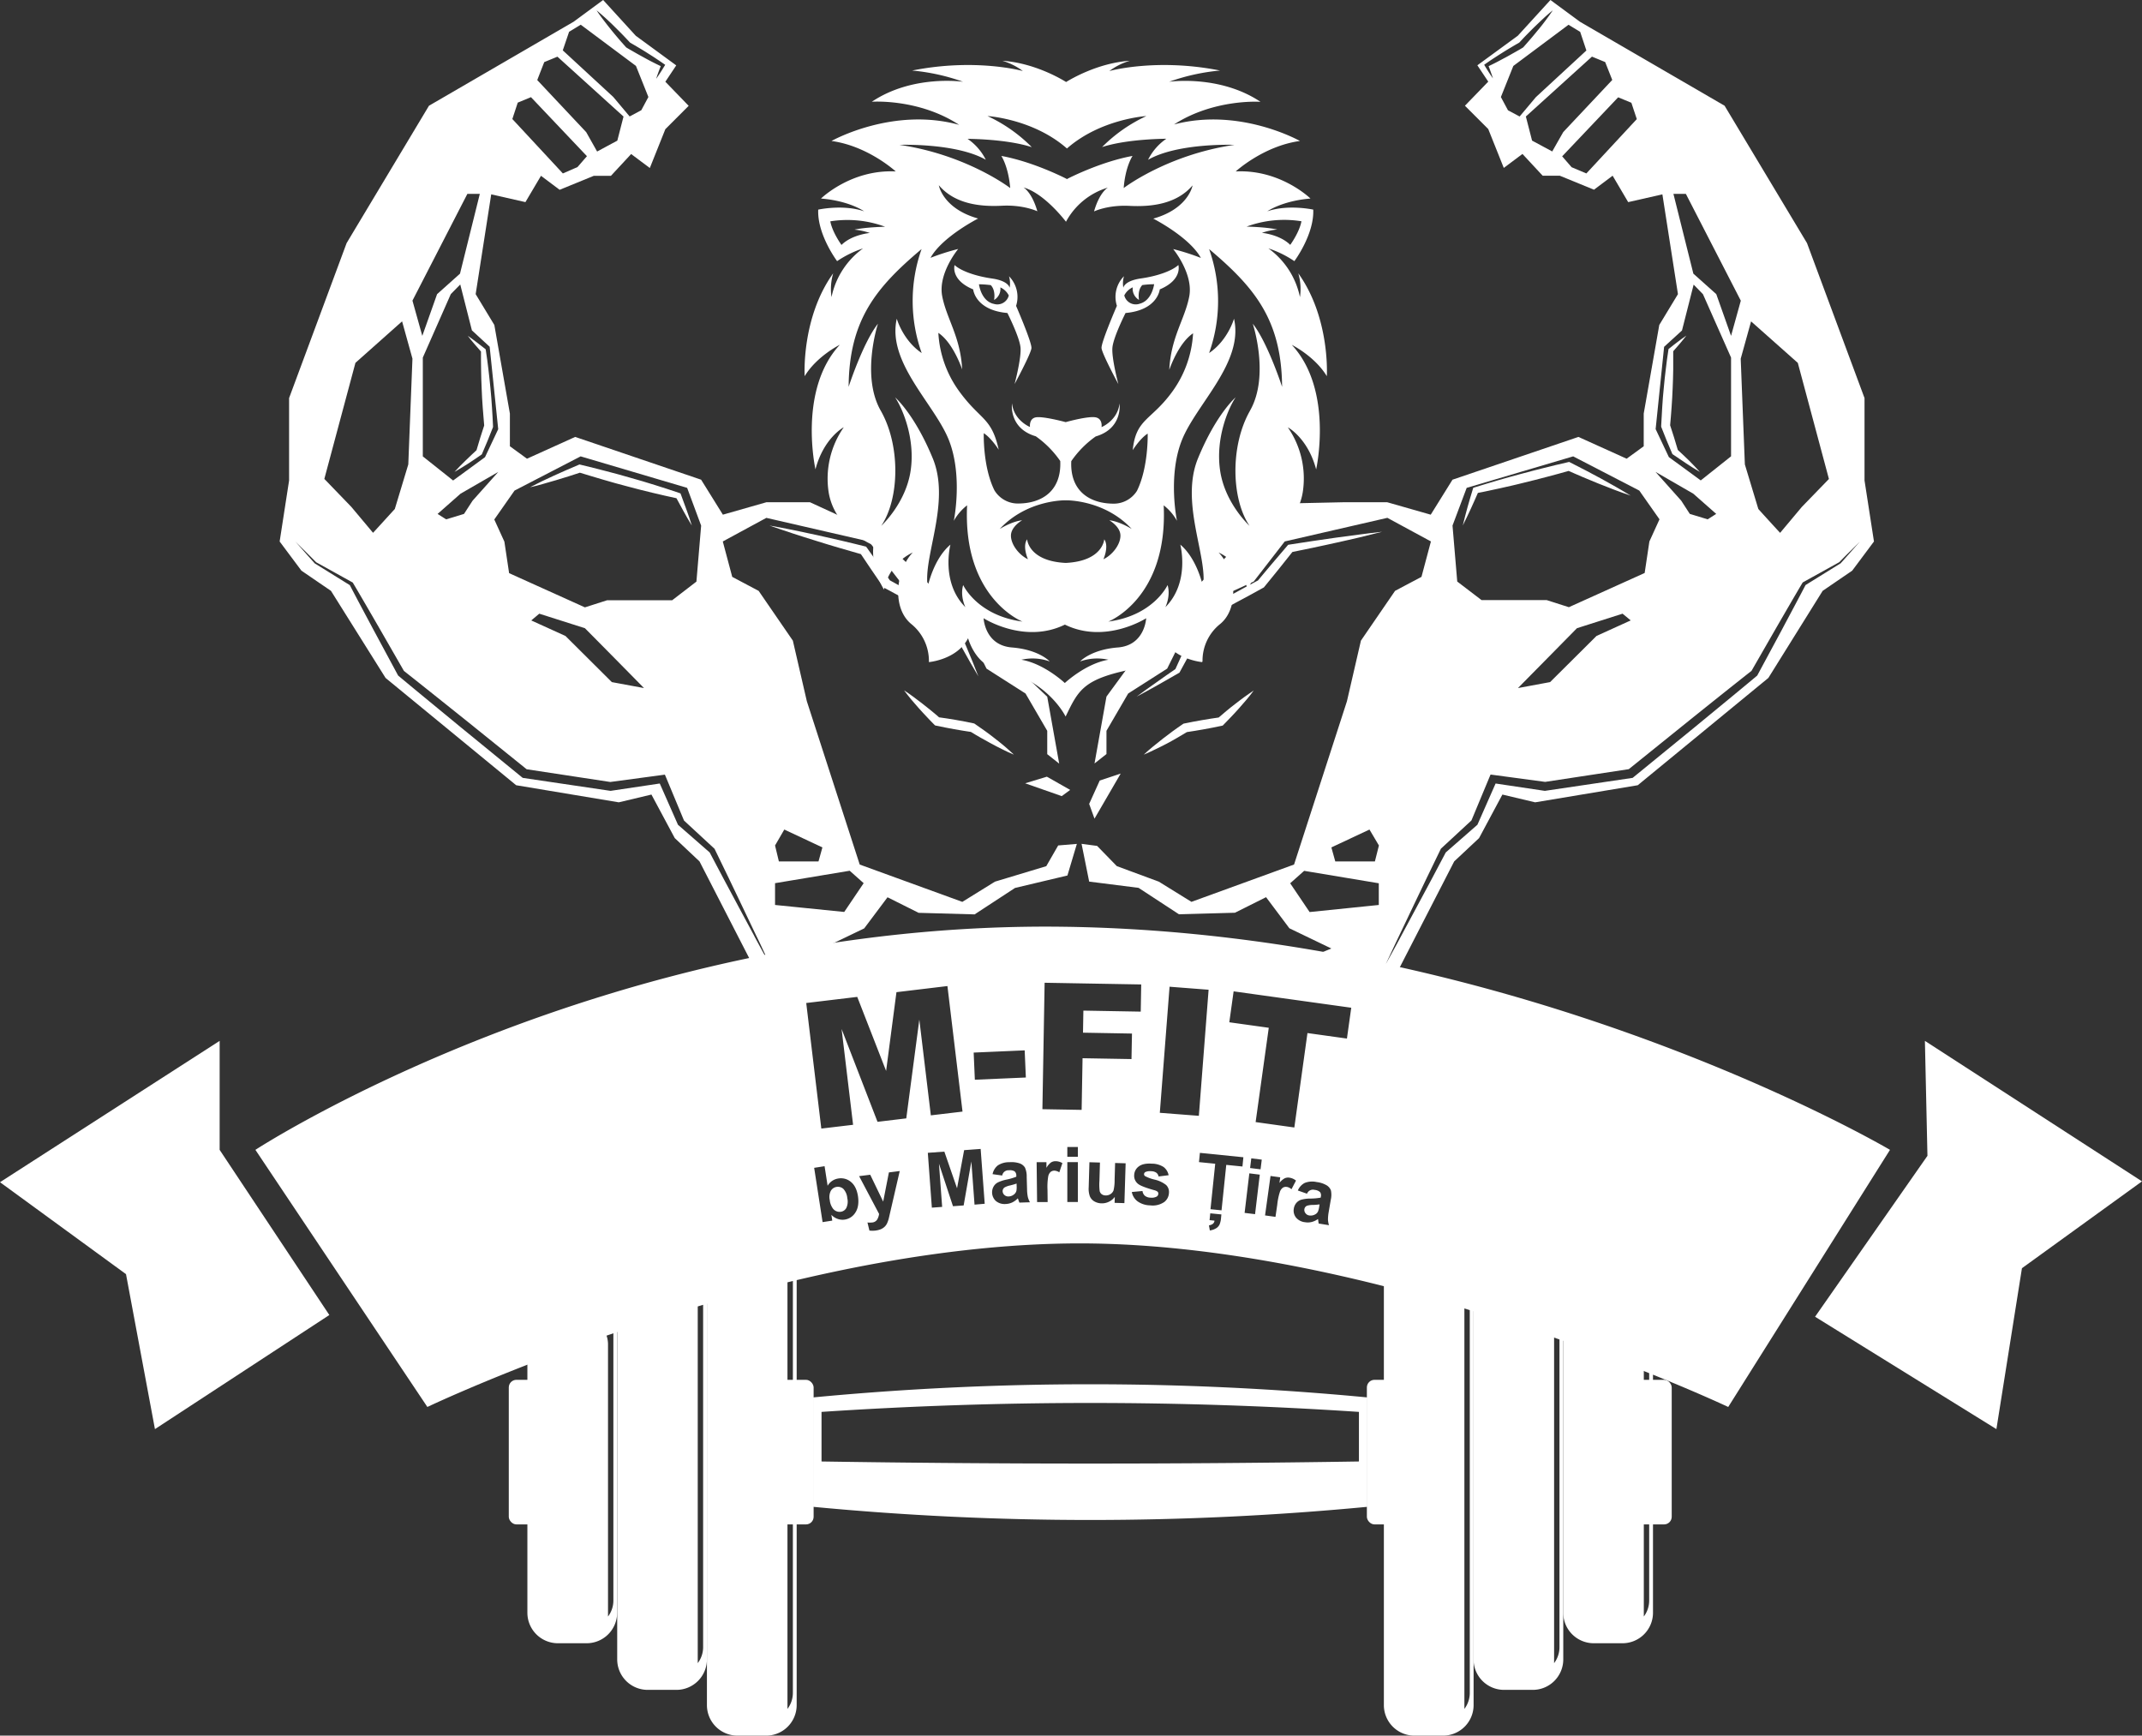
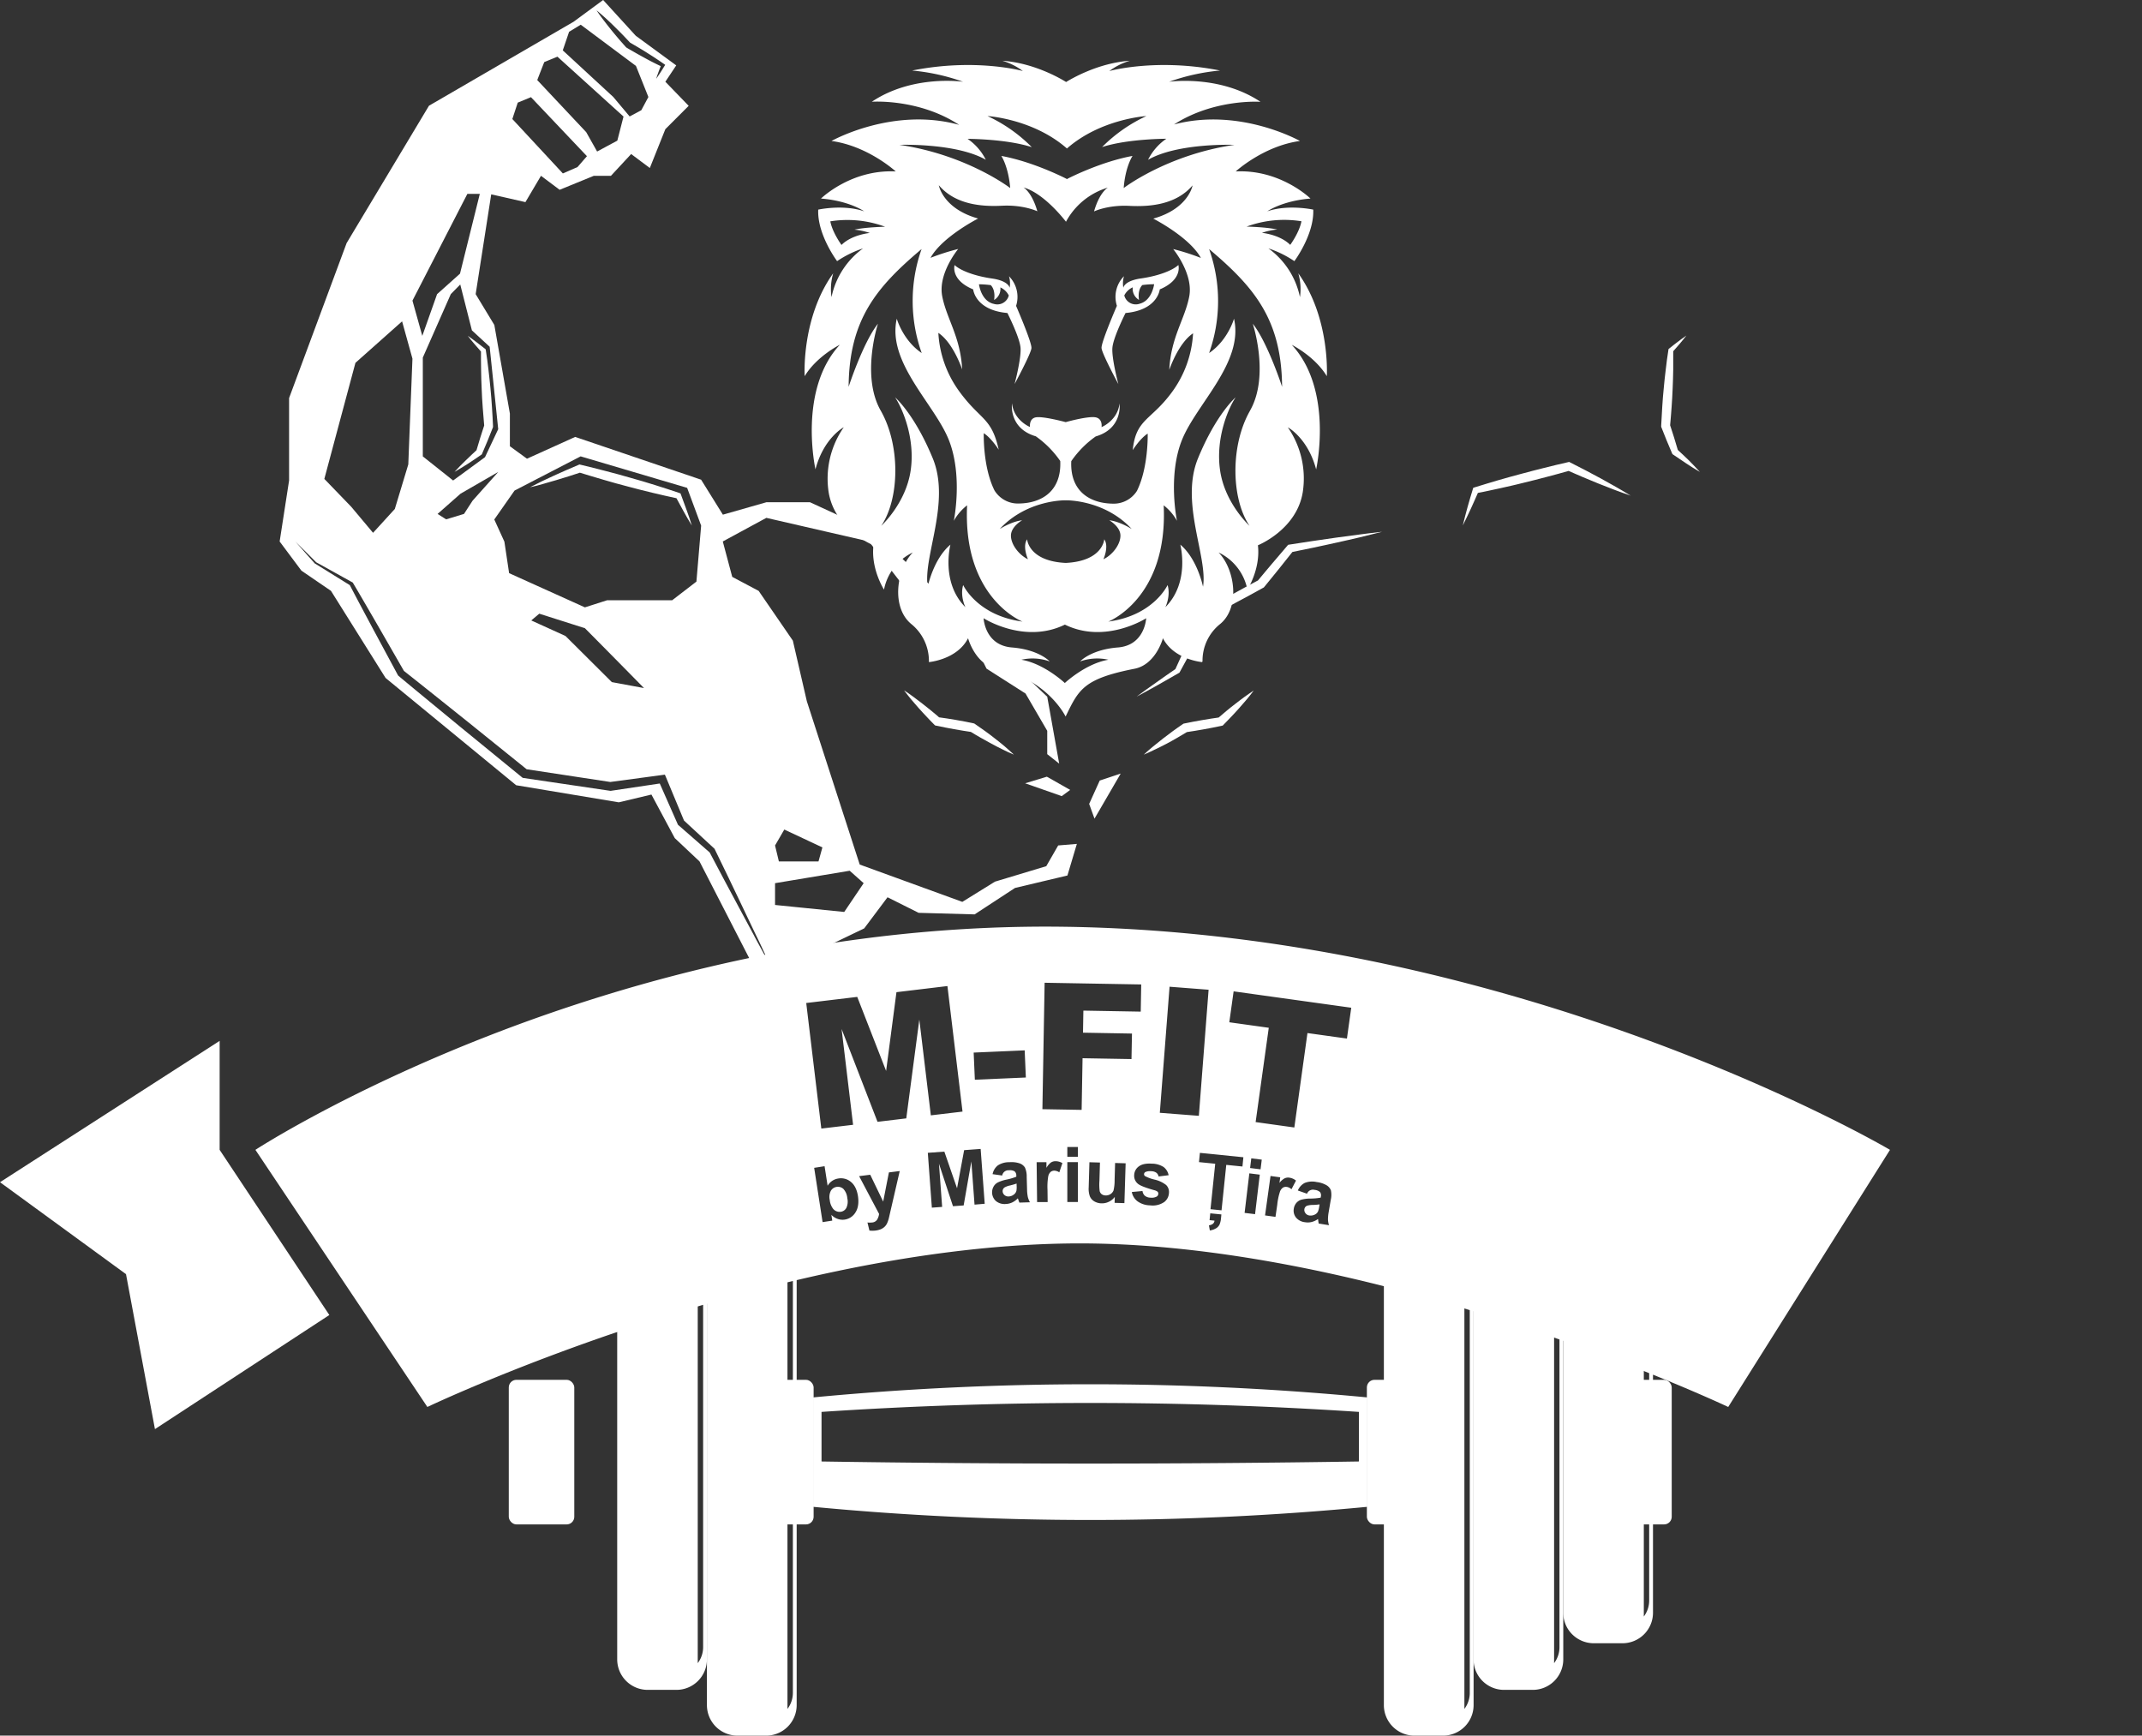
<svg xmlns="http://www.w3.org/2000/svg" id="logo" viewBox="0 0 907.43 735.22">
  <rect x="0" y="0" width="907.43" height="735.22" fill="#333333" stroke="none" />
  <defs>
    <style>.cls-1{fill:#fff;}</style>
  </defs>
  <path class="cls-1" d="M850.14,785.48v46.35a1239.15,1239.15,0,0,0,234.77,0V785.48A1240,1240,0,0,0,850.14,785.48Zm231.21,27.14q-113.82,1.77-227.66,0v-21a1714.12,1714.12,0,0,1,227.66,0Z" transform="translate(-505.66 -193.53)" />
  <rect class="cls-1" x="680.45" y="584.5" width="27.75" height="61.25" rx="3.23" />
  <rect class="cls-1" x="215.54" y="584.5" width="27.75" height="61.25" rx="3.23" />
  <rect class="cls-1" x="579.06" y="584.5" width="27.75" height="61.25" rx="3.23" />
  <rect class="cls-1" x="316.93" y="584.5" width="27.75" height="61.25" rx="3.23" />
  <path class="cls-1" d="M1117,688.56h-12.17a12.92,12.92,0,0,0-12.91,12.93V915.82a12.92,12.92,0,0,0,12.91,12.93H1117a12.93,12.93,0,0,0,12.93-12.93V701.49A12.93,12.93,0,0,0,1117,688.56Zm11.31,222.09a11.2,11.2,0,0,1-2.28,6.78V723.89a11.32,11.32,0,0,0-11.3-11.31h-12.17c-.34,0-.67,0-1,.06V695.51a11.39,11.39,0,0,1,3.27-.48H1117a11.31,11.31,0,0,1,11.31,11.3Z" transform="translate(-505.66 -193.53)" />
  <path class="cls-1" d="M1155,707.94h-12.17a12.92,12.92,0,0,0-12.92,12.92V896.45a12.92,12.92,0,0,0,12.92,12.92H1155a12.92,12.92,0,0,0,12.92-12.92V720.86A12.92,12.92,0,0,0,1155,707.94Zm11.31,183.34a11.18,11.18,0,0,1-2.28,6.77V743.26a11.32,11.32,0,0,0-11.31-11.3h-10.78V714.44c.3,0,.59,0,.89,0H1155a11.32,11.32,0,0,1,11.31,11.31Z" transform="translate(-505.66 -193.53)" />
  <path class="cls-1" d="M1193,727.69h-12.17a12.93,12.93,0,0,0-12.92,12.93V876.69a12.93,12.93,0,0,0,12.92,12.93H1193a12.93,12.93,0,0,0,12.93-12.93V740.62A12.93,12.93,0,0,0,1193,727.69Zm11.31,143.83a11.24,11.24,0,0,1-2.27,6.78V763a11.32,11.32,0,0,0-11.31-11.31H1180V734.2c.3,0,.59-.05.89-.05H1193a11.32,11.32,0,0,1,11.31,11.31Z" transform="translate(-505.66 -193.53)" />
  <path class="cls-1" d="M830.23,688.56H818.07a12.93,12.93,0,0,0-12.93,12.93V915.82a12.93,12.93,0,0,0,12.93,12.93h12.16a12.93,12.93,0,0,0,12.93-12.93V701.49A12.93,12.93,0,0,0,830.23,688.56Zm11.32,222.09a11.21,11.21,0,0,1-2.29,6.78V723.89A11.32,11.32,0,0,0,828,712.58H815.79c-.34,0-.67,0-1,.06V695.51a11.48,11.48,0,0,1,3.29-.48h12.16a11.32,11.32,0,0,1,11.32,11.3Z" transform="translate(-505.66 -193.53)" />
  <path class="cls-1" d="M792.22,707.94H780.05a12.92,12.92,0,0,0-12.92,12.92V896.45a12.92,12.92,0,0,0,12.92,12.92h12.17a12.92,12.92,0,0,0,12.92-12.92V720.86A12.92,12.92,0,0,0,792.22,707.94Zm11.31,183.34a11.24,11.24,0,0,1-2.28,6.77V743.26A11.32,11.32,0,0,0,789.94,732H779.16V714.44c.29,0,.59,0,.89,0h12.17a11.32,11.32,0,0,1,11.31,11.31Z" transform="translate(-505.66 -193.53)" />
-   <path class="cls-1" d="M754.21,727.69H742a12.93,12.93,0,0,0-12.92,12.93V876.69A12.93,12.93,0,0,0,742,889.62h12.18a12.92,12.92,0,0,0,12.92-12.93V740.62A12.92,12.92,0,0,0,754.21,727.69Zm11.3,143.83a11.24,11.24,0,0,1-2.27,6.78V763a11.33,11.33,0,0,0-11.32-11.31H741.15V734.2c.29,0,.58-.05.88-.05h12.18a11.32,11.32,0,0,1,11.3,11.31Z" transform="translate(-505.66 -193.53)" />
  <polygon class="cls-1" points="93.05 440.92 93.05 487.09 139.52 557.05 65.64 605.38 53.38 539.74 0 500.79 93.05 440.92" />
  <polygon class="cls-1" points="474.77 327.69 465.88 330.65 461.41 340.54 463.67 346.79 474.77 327.69" />
  <polygon class="cls-1" points="453.37 334.61 443.49 329.01 434.29 331.81 449.8 337.24 453.37 334.61" />
  <path class="cls-1" d="M1091.2,418.79q-4.82,1.24-9.63,2.39c-3.22.73-6.44,1.51-9.66,2.2s-6.45,1.44-9.69,2.1-6.46,1.36-9.69,2l1-.59-6.07,7.62c-2,2.55-4.1,5-6.15,7.57l-.23.28-.34.19-5.8,3.19-5.83,3.13c-3.89,2.07-7.76,4.2-11.69,6.21l.77-.79c-2.1,4-4.14,8-6.28,12s-4.25,7.94-6.43,11.88l-.17.31-.24.13c-3,1.74-5.94,3.41-8.92,5.1s-6,3.32-9,4.93c2.75-2.05,5.53-4.05,8.32-6s5.59-4,8.42-5.88l-.4.44c1.84-4.11,3.73-8.19,5.64-12.27s3.87-8.13,5.8-12.2l.23-.48.54-.31c3.83-2.19,7.72-4.27,11.58-6.41l5.8-3.18,5.84-3.12-.57.47c2.09-2.49,4.14-5,6.26-7.47l6.33-7.42.42-.49.59-.1c3.25-.53,6.52-1,9.78-1.5s6.54-.95,9.81-1.42,6.55-.87,9.82-1.31S1087.91,419.13,1091.2,418.79Z" transform="translate(-505.66 -193.53)" />
-   <path class="cls-1" d="M831.66,416.16c3.4.6,6.78,1.23,10.15,1.93s6.74,1.4,10.09,2.14,6.71,1.53,10.06,2.29,6.68,1.62,10,2.42l.61.15.42.57c3.37,4.65,6.61,9.39,9.92,14.08l-.68-.61,6.73,3.75c2.24,1.25,4.49,2.48,6.71,3.77l6.68,3.83c2.24,1.27,4.43,2.6,6.65,3.9l.44.26.18.39c.92,2.06,1.85,4.12,2.74,6.2l2.68,6.23c.86,2.09,1.76,4.17,2.6,6.27s1.69,4.21,2.5,6.32c-1.16-1.95-2.31-3.9-3.42-5.87s-2.22-3.94-3.33-5.92l-3.25-5.95c-1.08-2-2.13-4-3.18-6l.61.65c-2.28-1.18-4.59-2.31-6.85-3.51l-6.83-3.58c-2.28-1.18-4.52-2.42-6.78-3.64l-6.78-3.66-.41-.22-.26-.39c-3.22-4.75-6.51-9.45-9.66-14.25l1,.73c-3.3-1-6.62-1.86-9.91-2.86s-6.59-1.93-9.87-3-6.56-2-9.83-3.12S834.91,417.32,831.66,416.16Z" transform="translate(-505.66 -193.53)" />
  <path class="cls-1" d="M1196.48,403.48c-2.3-.78-4.59-1.59-6.85-2.45s-4.52-1.73-6.76-2.64-4.47-1.84-6.69-2.77-4.44-1.9-6.65-2.88l1.21.12c-1.63.45-3.26.94-4.89,1.37l-4.91,1.31c-3.27.89-6.56,1.69-9.85,2.5-1.64.4-3.28.83-4.93,1.19l-5,1.13c-1.64.39-3.31.73-5,1.08s-3.31.72-5,1l.89-.81c-1.07,2.44-2.12,4.87-3.24,7.29s-2.26,4.82-3.46,7.2c.63-2.6,1.29-5.17,2-7.73s1.48-5.1,2.25-7.65l.17-.56.72-.24c1.61-.52,3.24-1,4.86-1.49s3.24-1,4.87-1.45l4.89-1.39c1.62-.47,3.26-.89,4.9-1.33,3.27-.87,6.54-1.76,9.83-2.55l4.93-1.22c1.64-.41,3.3-.76,4.95-1.15l.67-.16.54.27c2.15,1.09,4.31,2.17,6.44,3.3s4.28,2.24,6.4,3.41,4.23,2.33,6.33,3.54S1194.41,402.2,1196.48,403.48Z" transform="translate(-505.66 -193.53)" />
  <path class="cls-1" d="M798.75,416.16c-1.22-2-2.39-4-3.51-6.05S793,406,791.92,404l.79.68c-1.77-.36-3.53-.76-5.29-1.16s-3.52-.79-5.27-1.23L776.9,401c-1.75-.44-3.49-.91-5.23-1.37s-3.49-.91-5.23-1.4l-5.2-1.49c-3.47-1-6.9-2.07-10.36-3.11l1-.05-5.37,1.74c-1.78.58-3.59,1.1-5.39,1.65s-3.61,1-5.42,1.56-3.64,1-5.49,1.4c1.68-.88,3.37-1.72,5.06-2.55s3.4-1.62,5.11-2.39,3.42-1.56,5.15-2.3l5.18-2.22.44-.19.58.14c3.5.88,7,1.67,10.5,2.63l5.23,1.38c1.74.46,3.47,1,5.2,1.47s3.47,1,5.2,1.49l5.18,1.58c1.72.51,3.44,1.08,5.15,1.64s3.44,1.11,5.14,1.71l.62.22.17.46q1.25,3.25,2.4,6.54C797.33,411.71,798.06,413.93,798.75,416.16Z" transform="translate(-505.66 -193.53)" />
  <path class="cls-1" d="M698.19,393.43q2.31-2.51,4.76-4.86c1.6-1.59,3.28-3.11,4.92-4.65l-.43.6c.56-1.87,1.11-3.74,1.68-5.6l1.79-5.55-.1.76c-.23-2.66-.43-5.32-.65-8s-.34-5.32-.45-8-.23-5.33-.24-8l-.05-4,0-4,.32.68c-1-1.13-2-2.29-3-3.45s-2-2.34-2.89-3.56c1.27.87,2.49,1.78,3.71,2.7s2.42,1.85,3.61,2.81l.25.2.07.48.58,4,.5,4c.35,2.65.57,5.31.86,8s.45,5.32.64,8,.32,5.33.45,8l0,.45-.12.32-2.16,5.42c-.75,1.8-1.52,3.59-2.28,5.38l-.18.44-.25.17c-1.86,1.27-3.7,2.57-5.61,3.79S700.16,392.29,698.19,393.43Z" transform="translate(-505.66 -193.53)" />
  <path class="cls-1" d="M1225.79,393.43c-2-1.14-3.89-2.34-5.78-3.59s-3.75-2.52-5.62-3.79l-.24-.17-.19-.44c-.75-1.79-1.53-3.58-2.27-5.38l-2.16-5.42-.13-.32,0-.45c.14-2.66.31-5.32.45-8s.4-5.32.65-8,.51-5.31.86-8l.49-4,.59-4,.07-.48.25-.2c1.19-1,2.4-1.88,3.6-2.81s2.45-1.83,3.72-2.7c-.94,1.22-1.92,2.39-2.9,3.56s-2,2.32-3,3.45l.32-.68,0,4,0,4c0,2.68-.16,5.34-.24,8s-.28,5.33-.45,8-.42,5.32-.65,8l-.11-.76,1.79,5.55c.58,1.86,1.12,3.73,1.68,5.6l-.43-.6c1.65,1.54,3.32,3.06,4.93,4.65S1224.24,391.76,1225.79,393.43Z" transform="translate(-505.66 -193.53)" />
-   <path class="cls-1" d="M996.4,458.56h0l-22,30.05-5.06,28.33,5.06-4V503.1l9.2-15.8,16.52-10.54,12.93-26,23.71-10.87,13.17-17,43.47-10,18.45,10-4,15-11.19,5.93L1082.2,464.9l-5.93,25.69-22.4,69.16-43.47,15.81L996.57,567l-17.79-6.58-8.34-8.56-6.59-.88q1.62,8,3.22,16L988,569.63l17.12,11.2,23.71-.66,13.18-6.59,9.88,13.18,17.78,8.56-21.53,8.87-19.83-1.11L988,592.68l-24.82-4.55A120.34,120.34,0,0,0,962,602.45c-.09,4.93-.37-4,0,0,8.5-3.36,17.48,6.77,26,3.41l40.31-2.78-8.7,17.93h0s-.25-20.24,50.06-9.78l6.3.28h0l21.37-5.65,24.37-47.43,10.54-9.88,9.88-18.44L1156,533.4l43.47-7.24,55.33-45.45,23-36.89,12.52-8.56,9.22-12.35-4-25.85V362.15l-24.37-65.65-34.91-58.18-61.26-35.57-12.52-9.22-13.83,15.15-17.12,12.51,4.61,6.92-9.88,10.21,9.88,9.88,6.58,16.46,7.91-5.92,8.56,9.22h7.25l14.49,5.93,7.9-5.93,6.59,11.19,14.49-3.29,6.59,42.27-7.91,13.06-6.59,37.54v13.84l-7.24,5.27-20.42-9.23-53.35,18.12-9.22,14.82-18.45-5.27H1075l-27.68.6m90.91-180c-1.25-1.75-2.39-3.56-3.5-5.38l-.32-.53.6-.43c1.17-.81,2.34-1.61,3.54-2.39s2.38-1.54,3.58-2.3,2.41-1.49,3.63-2.22,2.33-1.38,3.51-2.05c1.08-1.16,2.16-2.33,3.28-3.46s2.32-2.37,3.52-3.52,2.4-2.3,3.62-3.43,2.48-2.22,3.79-3.27c-.92,1.4-1.91,2.74-2.9,4.08s-2,2.65-3.07,3.93-2.1,2.57-3.19,3.83-2.17,2.5-3.27,3.74l-.12.13-.19.12c-1.21.74-2.44,1.44-3.68,2.13s-2.46,1.41-3.72,2.07-2.5,1.35-3.77,2c-1.08.56-2.18,1.09-3.28,1.62C1136.94,223.31,1137.61,225.08,1138.18,226.9Zm11.2,16-4.94-2.64q-1.49-2.79-3-5.6,2.63-6.58,5.27-13.17l23.38-17.45,4.94,3c.88,2.63,1.76,5.27,2.63,7.9l-21.4,19.76Zm13.83,14.82-8.56-4.61q-1.32-5.12-2.63-10.21l28-25.36,5.6,2.3,3,7.58-20.75,22.06Q1165.53,253.64,1163.21,257.75ZM1177.7,267l-6.25-2.64-4-4.61,23.72-25,5.6,2.31q1.14,3.45,2.3,6.92Zm89.58,80.25q6.59,24.58,13.18,49.18L1269,408.25l-9.22,11q-4.62-5-9.22-10.1-2.86-9.44-5.71-18.88-.89-22.39-1.76-44.79,2.2-7.9,4.39-15.81Zm-52.69-71.58h5.27l23.27,45.23L1239,335.8l-6.26-17.67-9.71-8.68Zm-3.95,64.77,7.57-6.91,4.94-19.44,3.95,4.07L1239,345v41.83l-12.84,10.21-13.51-9.88-5.6-11.86ZM1223,402.66l9.71,8.56-3.62,2.3-7.57-2.3-3.63-5.6L1207,393.43Zm-96-2.47,45.12-13.34,28,14.49,8.56,12.18-4.28,9.39-2,13.34-32.11,14.49-9.38-3h-27.6L1123,439.87l-2-23.71Zm69.49,56.15L1182,462.92l-19.66,19.55L1148.72,485q12.52-12.67,25-25.36l19.32-6.15ZM1089.77,576.88l-29.31,3-8.23-12.19,5.92-5.27,31.62,5.27Zm-1.65-18.45h-16.79l-1.65-5.93,16.14-7.57,4,6.75Zm197.23-126.2,0,0-.06,0-14.73,9.13c-3.31,6.35-6.7,12.65-10.06,19l-10.28,19.09-.13.24-.24.21c-8.62,7.21-17.33,14.32-26,21.47l-26.12,21.33-.41.34-.53.08-36.24,5.36-.28.05-.27,0-20.75-3.1-7.55,17.13-.15.33-.23.21-13.18,11.53-6.18,11.68-6.37,11.88-6.38,11.88c-2.11,4-4.3,7.89-6.46,11.83,1.91-4.06,3.79-8.15,5.74-12.2l5.8-12.17,5.82-12.16,5.88-12.13.09-.19.19-.18,12.75-11.8,7.59-18.23.51-1.21,1.33.18,21.8,2.93,35.43-5.39,25.83-20.81c8.72-7,17.4-13.94,26.16-20.84l10.64-18.51c3.63-6.25,7.23-12.51,10.92-18.73l.12-.2.18-.1,15.33-8.5c2.9-3,5.86-5.83,8.79-8.75C1290.87,426,1288.14,429.15,1285.35,432.23Z" transform="translate(-505.66 -193.53)" />
  <path class="cls-1" d="M875.91,418.75l-27.12-12.47H830.35l-18.45,5.27-9.22-14.82-53.35-18.12-20.42,9.23-7.24-5.27V368.73l-6.59-37.54-7.91-13.06,6.59-42.27,14.49,3.29L734.84,268l7.9,5.93L757.23,268h7.25l8.56-9.22,7.91,5.92,6.58-16.46,9.88-9.88-9.88-10.21,4.61-6.92L775,208.68l-13.83-15.15-12.52,9.22-61.26,35.57L652.5,296.5l-24.37,65.65v34.91l-4,25.85,9.22,12.35,12.52,8.56L669,480.71l55.33,45.45,43.47,7.24,13.83-3.29,9.88,18.44L802,558.43l24.37,47.43,27.67,2.32h0l26.26-3.55,18.4-3.31,13.19,2.87,9.33-2.29h0l14.49,4c9,3.73,17.33-7.14,26.3-3.41,1.2-2.59,3.71,7,3.58.44a32.33,32.33,0,0,0-4-14.82l-25.93,4.61-39.54,9.22-21.71,8.57-20.42-15.15,17.78-8.56,9.88-13.18,13.18,6.59,23.71.66,17.12-11.2,22.2-5.27q2-6.69,4-13.39l-7.91.66-5.05,8.78L927.17,567l-13.83,8.57-43.47-15.81-22.4-69.16-5.93-25.69-14.49-21.08-11.19-5.93-4-15,18.45-10,43.47,10,13.17,17,23.71,10.87,12.93,26,16.52,10.54,9.2,15.8V513l5.06,4-5.06-28.33M762.18,201.19c1.22,1.13,2.45,2.26,3.62,3.43s2.37,2.33,3.52,3.52,2.19,2.3,3.28,3.46c1.18.67,2.35,1.36,3.51,2.05s2.43,1.45,3.63,2.22,2.41,1.51,3.58,2.3,2.37,1.58,3.53,2.39l.61.43-.32.53c-1.11,1.82-2.25,3.63-3.5,5.38.57-1.82,1.24-3.59,1.94-5.35-1.1-.53-2.2-1.06-3.28-1.62-1.27-.63-2.52-1.31-3.77-2s-2.49-1.36-3.72-2.07-2.47-1.39-3.68-2.13l-.19-.12-.12-.13c-1.1-1.24-2.21-2.47-3.28-3.74s-2.14-2.53-3.18-3.83-2.06-2.61-3.07-3.93-2-2.68-2.9-4.08C759.7,199,760.94,200.07,762.18,201.19ZM746.75,207l4.94-3,23.38,17.45q2.64,6.58,5.27,13.17c-1,1.87-2,3.74-3,5.6l-4.94,2.64-6.92-8.24-21.41-19.76Zm-10.54,12.84,5.6-2.3,28,25.36q-1.32,5.1-2.63,10.21-4.29,2.3-8.56,4.61L754,249.51l-20.74-22.06C734.23,224.92,735.22,222.4,736.21,219.87ZM725,237l5.6-2.31,23.71,25q-2,2.31-4,4.61L744.11,267q-10.7-11.54-21.4-23.05C723.48,241.61,724.24,239.3,725,237ZM837.92,544.93l16.14,7.57-1.65,5.93H835.62L834,551.68ZM723.64,401.34l28-14.49,45.12,13.34,5.93,16-2,23.71-10.29,7.91H762.83l-9.38,3-32.11-14.49-2-13.34-4.28-9.39ZM778.48,485l-13.62-2.52-19.65-19.55-14.49-6.58,3.4-2.86,19.33,6.15Q766,472.3,778.48,485Zm-72.62-79.37-3.63,5.6-7.57,2.3-3.62-2.3,9.71-8.56,16-9.23Zm7.24-65.21,3.62,34.91-5.59,11.86-13.51,9.88-12.84-10.21V345l11.86-26.89,4-4.07,4.94,19.44Zm-9.44-64.77h5.27l-8.4,33.81-9.71,8.68-6.26,17.67-4.17-14.93Zm-47.42,71.58L676,329.65q2.19,7.91,4.39,15.81-.89,22.4-1.76,44.79-2.85,9.44-5.71,18.88-4.6,5.06-9.22,10.1l-9.22-11L643.06,396.4Q649.65,371.8,656.24,347.22Zm169,242.85-6.39-11.88-6.36-11.88-6.18-11.68L793.1,543.1l-.24-.21-.14-.33-7.56-17.13-20.74,3.1-.27,0-.28-.05-36.24-5.36-.53-.08-.42-.34-26.11-21.33c-8.66-7.15-17.37-14.26-26-21.47l-.24-.21-.14-.24L663.93,460.4c-3.36-6.32-6.76-12.62-10.07-19l-14.72-9.13-.06,0,0,0c-2.79-3.08-5.52-6.22-8.28-9.32,2.93,2.92,5.89,5.8,8.79,8.75l15.33,8.5.18.1.12.2c3.69,6.22,7.29,12.48,10.92,18.73l10.64,18.51c8.76,6.9,17.44,13.89,26.16,20.84l25.83,20.81,35.43,5.39,21.8-2.93,1.33-.18.51,1.21,7.59,18.24,12.75,11.79.19.18.09.19,5.88,12.13,5.82,12.16,5.8,12.17c2,4,3.83,8.14,5.73,12.2C829.51,598,827.32,594,825.21,590.07ZM834,576.88v-9.23l31.62-5.27,5.92,5.27-8.23,12.19Z" transform="translate(-505.66 -193.53)" />
  <path class="cls-1" d="M990.2,513.2c1.29-1.21,2.62-2.38,4-3.49s2.73-2.22,4.11-3.3,2.79-2.11,4.19-3.16,2.84-2,4.27-3l.27-.18.43-.09q7.42-1.53,14.94-2.58l-.93.46c1.21-1.05,2.43-2.1,3.68-3.12s2.47-2.05,3.75-3,2.55-2,3.86-2.92,2.64-1.89,4-2.77q-1.45,2-3,3.82t-3.17,3.66c-1.06,1.22-2.18,2.37-3.27,3.55s-2.22,2.33-3.35,3.47l-.33.34-.6.13q-7.41,1.57-14.92,2.68l.7-.27c-1.49.91-3,1.8-4.51,2.67s-3,1.72-4.59,2.55S996.6,510.23,995,511,991.84,512.52,990.2,513.2Z" transform="translate(-505.66 -193.53)" />
  <path class="cls-1" d="M935.19,513.2q-2.46-1-4.81-2.21c-1.59-.76-3.13-1.59-4.68-2.41s-3.06-1.7-4.59-2.55-3-1.76-4.51-2.67l.69.27q-7.5-1.1-14.92-2.68l-.59-.13-.34-.34c-1.13-1.14-2.25-2.28-3.34-3.47s-2.22-2.33-3.27-3.55-2.14-2.42-3.17-3.66-2-2.51-3-3.82c1.37.88,2.7,1.81,4,2.77s2.59,1.92,3.85,2.92,2.51,2,3.76,3,2.46,2.07,3.68,3.12l-.93-.46q7.51,1,14.94,2.58l.42.09.27.18c1.44,1,2.86,2,4.28,3s2.81,2.08,4.19,3.16,2.76,2.16,4.1,3.3S933.89,512,935.19,513.2Z" transform="translate(-505.66 -193.53)" />
  <path class="cls-1" d="M942.62,341c.2-2.44-6.51-17.9-6.51-17.9a12.43,12.43,0,0,0-3-12.54,10.7,10.7,0,0,1,.27,4.89s-.34-2.92-7.46-3.94-13.21-3.25-15.86-5.69c0,0-1.9,6.24,7.87,10.3,0,0,.81,8.81,14.5,10,0,0,5.15,10.17,5.56,14.64s-2.51,15.46-2.51,15.46S942.41,343.41,942.62,341Zm-16.13-18.78c-5.29-1.35-6.1-8.27-6.1-8.27a43.27,43.27,0,0,1,5,.36c2.23,2.34,1.4,6.29,1.4,6.29a5.44,5.44,0,0,0,2.66-5.32,7.37,7.37,0,0,1,3.57,3.42A5,5,0,0,1,926.49,322.19Z" transform="translate(-505.66 -193.53)" />
  <path class="cls-1" d="M1004.86,305.79c-2.64,2.44-8.74,4.68-15.86,5.69s-7.45,3.94-7.45,3.94a10.7,10.7,0,0,1,.27-4.89,12.43,12.43,0,0,0-3,12.54s-6.71,15.46-6.51,17.9,7.12,15.25,7.12,15.25-2.92-11-2.51-15.46,5.56-14.64,5.56-14.64c13.69-1.22,14.5-10,14.5-10C1006.76,312,1004.86,305.79,1004.86,305.79Zm-16.4,16.4a5,5,0,0,1-6.51-3.52,7.42,7.42,0,0,1,3.58-3.42,5.44,5.44,0,0,0,2.66,5.32s-.84-3.95,1.4-6.29a43.27,43.27,0,0,1,5-.36S993.75,320.84,988.46,322.19Z" transform="translate(-505.66 -193.53)" />
  <path class="cls-1" d="M1067.75,352.88s1.52-24.57-12.08-43.57a23.49,23.49,0,0,1,.7,10.08A33.85,33.85,0,0,0,1043,298.75a44.1,44.1,0,0,1,11,5.4s8.44-11.26,8-21.82c0,0-10.55-2.34-19.47.71,0,0,6.34-4.46,18.3-5.4,0,0-12.67-12.43-31.67-11.49,0,0,11.73-10.79,27.21-12.9,0,0-25.45-14.38-53.35-7,17.09-11,36.63-9.59,36.63-9.59-17.35-11.6-38.7-8.49-38.7-8.49a87.35,87.35,0,0,1,21.58-4.76c-27-5.38-46.91.21-46.91.21a27.53,27.53,0,0,1,8.68-4.35c-13.32.92-24.6,7.53-27,9-2.37-1.48-13.65-8.09-27-9a27.53,27.53,0,0,1,8.68,4.35s-19.94-5.59-46.91-.21a87.35,87.35,0,0,1,21.58,4.76S892.35,225,875,236.63c0,0,19.8-1.46,37,9.79-28.18-7.79-54.09,6.83-54.09,6.83,15.48,2.11,27.21,12.9,27.21,12.9-19-.94-31.66,11.49-31.66,11.49,12,.94,18.29,5.4,18.29,5.4-8.91-3.05-19.46-.71-19.46-.71-.47,10.56,8,21.82,8,21.82a44.12,44.12,0,0,1,11-5.4,33.91,33.91,0,0,0-13.37,20.64,23.59,23.59,0,0,1,.71-10.08c-13.61,19-12.08,43.57-12.08,43.57,5.1-8.45,14.89-13.31,14.89-13.31-17.82,19.23-10.32,52.77-10.32,52.77,3.52-13.37,12-17.83,12-17.83A38.05,38.05,0,0,0,856.7,402c2.58,16,19,22.51,19,22.51-1.17,10.09,4.46,18.77,4.46,18.77a22.12,22.12,0,0,1,12.19-15.72c-7,7.27-9.14,23.22-.7,30.26A20.14,20.14,0,0,1,899.18,473c0,.33,0,.65,0,1,0,0,11.93-1,16.59-10.11,0,0,3,11.12,12,12.92,21.7,4.3,29.32,20.26,29.32,20.26,5.56-11.48,7.53-16,29.23-20.26,9.05-1.8,12-12.92,12-12.92C1003,473,1014.92,474,1014.92,474s0-.22,0-.33l.18.33a19.85,19.85,0,0,1,7.51-16.18c8.44-7,6.33-23-.71-30.26a22.12,22.12,0,0,1,12.2,15.72s5.63-8.68,4.46-18.77c0,0,16.42-6.56,19-22.51a38,38,0,0,0-6.33-27.45s8.45,4.46,12,17.83c0,0,7.51-33.54-10.32-52.77C1052.85,339.57,1062.65,344.43,1067.75,352.88ZM1057,287.26c-.88,4.75-4.75,10-4.75,10-4.4-4.4-12-5.1-12-5.1a28,28,0,0,1,6.51-1.41c-4.75-1.06-13-1.23-13-1.23A46,46,0,0,1,1057,287.26Zm-133.69-26a23.4,23.4,0,0,0-7.75-8.91s16.42,0,27.21,3.52A64.64,64.64,0,0,0,924,242.69s19.36,1.17,33.66,13.74c14.29-12.57,33.66-13.74,33.66-13.74a64.77,64.77,0,0,0-18.77,13.14c10.79-3.52,27.21-3.52,27.21-3.52a23.43,23.43,0,0,0-7.74,8.91c12.66-7.27,36.59-6.33,36.59-6.33-28.62,4.22-46.91,18.3-46.91,18.3.7-9.15,3.75-13.61,3.75-13.61-13,2.39-25.83,8.79-27.68,9.73v.12l-.11-.06-.12.06v-.12c-1.84-.94-14.65-7.34-27.68-9.73,0,0,3,4.46,3.76,13.61,0,0-18.3-14.08-46.91-18.3C886.73,254.89,910.65,254,923.32,261.22Zm86.14,57.94c-1.87,9.62-7.74,17.12-8.44,31,0,0,3.75-11.26,10.08-15.48a46.33,46.33,0,0,1-8.91,24.86c-8.91,12.2-15.31,11.26-16.65,24.63,0,0,3.05-4.93,6.33-7,0,0,.41,14.19-4.54,24.25A11.64,11.64,0,0,1,977,406.88c-9.87-.17-18.09-5.44-17.51-18a41.84,41.84,0,0,1,10.35-10.47c11.61-3.4,10.09-13.95,10.09-13.95-.82,7.27-7.62,10-7.62,10s.58-3.41-2.35-4.11-11.88,1.72-12.82,2c-.93-.25-10-2.64-12.81-2S942,374.4,942,374.4s-6.8-2.7-7.62-10c0,0-1.53,10.55,10.08,13.95a41.77,41.77,0,0,1,10.36,10.47c.57,12.59-7.65,17.86-17.51,18a11.63,11.63,0,0,1-10.35-5.54c-5-10.06-4.54-24.25-4.54-24.25,3.28,2.11,6.33,7,6.33,7-3.05-13.84-7.74-12.43-16.65-24.63a46.29,46.29,0,0,1-8.92-24.86c6.34,4.22,10.09,15.48,10.09,15.48-.7-13.84-6.57-21.34-8.45-31S911.59,299,911.59,299a96.51,96.51,0,0,0-11.73,3.75c4.92-8.91,20.17-16.65,20.17-16.65C905,281.87,903.38,272,903.38,272c6.8,8,17.59,9.15,26.74,8.68s15,2.35,15,2.35c-2.35-8.21-5.87-10.09-5.87-10.09,9,2.52,18,14.52,18,14.52A29.86,29.86,0,0,1,975,273s-3.52,1.88-5.86,10.09c0,0,5.86-2.82,15-2.35s19.94-.7,26.74-8.68c0,0-1.64,9.86-16.65,14.08,0,0,15.24,7.74,20.17,16.65a97.21,97.21,0,0,0-11.73-3.75S1011.34,309.54,1009.46,319.16ZM980.32,420.43c0,3.87-3.52,8.27-7.21,10,0,0,2.46-5.45.35-8.44,0,0-.53,9.24-16.34,10-15.8-.78-16.33-10-16.33-10-2.11,3,.35,8.44.35,8.44-3.69-1.75-7.21-6.15-7.21-10s4.75-6.51,4.75-6.51c-4.58.53-9.5,3.69-9.5,3.69C940.79,405.12,957,405.47,957,405.47h.3s16.19-.35,27.8,12.14c0,0-4.93-3.16-9.5-3.69C975.57,413.92,980.32,416.56,980.32,420.43ZM862.15,297.29s-3.86-5.28-4.74-10a46,46,0,0,1,23.22,2.29s-8.27.17-13,1.23a28,28,0,0,1,6.51,1.41S866.55,292.89,862.15,297.29ZM913.7,441.36c-1.41,4.69.94,9.38.94,9.38-10.56-10.55-6.34-26.5-6.34-26.5-7.27,6.1-9.61,17.82-9.61,17.82-2.11-12.66,9.85-35.65,2.11-54.41s-15.95-25.8-15.95-25.8c3,4.45,8.68,17.35,6.57,31.19S879,416.26,879,416.26c7.74-11.49,8.21-34-.23-48.78s-1.17-36.83-1.17-36.83c-6.34,8-12.43,26.74-12.43,26.74.21-28.49,11.77-42.21,30.91-58.36a65.66,65.66,0,0,0,.05,44.05c-8-5.39-10.56-14.54-10.56-14.54-4.22,18.53,16,36.12,22.05,51.37s2.11,34.24,2.11,34.24a21.71,21.71,0,0,1,5.63-6.56c-1.88,39.4,23.46,49.25,23.46,49.25C919.56,454.26,913.7,441.36,913.7,441.36Zm65.53,26.44c-11.47.9-16,5.92-16,5.92a21.52,21.52,0,0,1,12-.72c-9.68,1.61-18.47,9.86-18.47,9.86S948,474.61,938.35,473a21.48,21.48,0,0,1,12,.72s-4.48-5-16-5.92-12-12.38-12-12.38,17.22,11.12,34.44,2.7h0c17.21,8.42,34.43-2.7,34.43-2.7S990.71,466.9,979.23,467.8Zm56-100.32c-8.44,14.77-8,37.29-.23,48.78,0,0-10.32-9.38-12.43-23.22s3.52-26.74,6.56-31.19c0,0-8.2,7-15.94,25.8s4.22,41.75,2.11,54.41c0,0-2.35-11.72-9.62-17.82,0,0,4.22,15.95-6.33,26.5,0,0,2.34-4.69.94-9.38,0,0-5.87,12.9-25.1,15.48,0,0,25.33-9.85,23.45-49.25a21.56,21.56,0,0,1,5.63,6.56s-4-19,2.11-34.24,26.27-32.84,22.05-51.37c0,0-2.58,9.15-10.55,14.54a65.7,65.7,0,0,0,0-44.05c19.14,16.15,30.71,29.87,30.92,58.36,0,0-6.1-18.76-12.43-26.74C1036.39,330.65,1043.66,352.7,1035.21,367.48Z" transform="translate(-505.66 -193.53)" />
-   <polygon class="cls-1" points="815.46 440.92 907.43 500.43 856.57 537.22 845.75 605.38 768.93 557.78 816.54 489.61 815.46 440.92" />
  <path class="cls-1" d="M862.94,697.15a3.47,3.47,0,0,0-5.3.8,5.73,5.73,0,0,0-.47,3.9,7.26,7.26,0,0,0,1.41,3.71,3.54,3.54,0,0,0,3.32,1.28,3.15,3.15,0,0,0,2.3-1.63,6.27,6.27,0,0,0,.41-4.1A6.59,6.59,0,0,0,862.94,697.15Z" transform="translate(-505.66 -193.53)" />
  <path class="cls-1" d="M936.32,694.89c-.57.21-1.46.48-2.69.79a8.13,8.13,0,0,0-2.4.86,1.88,1.88,0,0,0-.82,1.61,2.23,2.23,0,0,0,.76,1.59,2.45,2.45,0,0,0,1.8.62,3.85,3.85,0,0,0,2.28-.88,2.83,2.83,0,0,0,1-1.52,8.94,8.94,0,0,0,.09-2.18Z" transform="translate(-505.66 -193.53)" />
  <path class="cls-1" d="M1059.37,704.29a1.83,1.83,0,0,0-1.12,1.41,2.17,2.17,0,0,0,.43,1.71,2.42,2.42,0,0,0,1.65,1,3.9,3.9,0,0,0,2.4-.41,2.78,2.78,0,0,0,1.29-1.29,9.18,9.18,0,0,0,.52-2.12l.14-.88a26,26,0,0,1-2.79.24A8,8,0,0,0,1059.37,704.29Z" transform="translate(-505.66 -193.53)" />
  <path class="cls-1" d="M957.12,586.12C763,583.23,613.86,680.61,613.86,680.61l72.85,108.92s140.66-67.08,270.41-69.24,280.68,69.24,280.68,69.24l68.53-108.92S1151.24,589,957.12,586.12Zm-17.37,52.35.5,11.5-21.61.94-.5-11.5Zm-71.66,68.61a6.42,6.42,0,0,1-4.58,3.08,6.07,6.07,0,0,1-2.93-.28,6.81,6.81,0,0,1-2.72-1.73l.38,2.44-4.1.64-3.57-23,4.41-.69,1.29,8.29a6.28,6.28,0,0,1,4.47-3.07,6.54,6.54,0,0,1,5.38,1.42q2.34,1.89,3,6C869.54,703,869.21,705.34,868.09,707.08Zm14.83-.61-.69,3a12,12,0,0,1-.83,2.38,4.93,4.93,0,0,1-1.06,1.41,5.64,5.64,0,0,1-1.59,1,9.21,9.21,0,0,1-2.23.55,12,12,0,0,1-2.54,0l-.83-3.42a9.81,9.81,0,0,0,1.9,0,2.81,2.81,0,0,0,2.18-1.19,6.22,6.22,0,0,0,.84-2.45l-8.46-16,4.71-.59,5.49,11.38,2.42-12.37,4.59-.58Zm6.67-39.19-12.18,1.46-15.22-39.32L867.06,670,853.6,671.6l-6.39-53.19,21.61-2.59,12.23,31.36,4.38-33.36,21.6-2.59,6.39,53.18L900,666l-4.88-40.56Zm28.92,36.54-1.35-18.29-3.26,18.63-4.52.33-5.94-18,1.35,18.29-4.36.32-1.71-23.23,7-.51,5.38,15.53,3-16.15,7-.52,1.72,23.23Zm19-.86c-.12-.3-.28-.73-.47-1.31l-.18-.51a8.16,8.16,0,0,1-2.39,1.75,7.08,7.08,0,0,1-2.75.66,5.79,5.79,0,0,1-4.16-1.26,5,5,0,0,1-1-6.09,4.38,4.38,0,0,1,1.85-1.79,15.44,15.44,0,0,1,3.51-1.17,24.32,24.32,0,0,0,4.29-1.25v-.45a2.34,2.34,0,0,0-.71-1.81,3.8,3.8,0,0,0-2.41-.46,2.67,2.67,0,0,0-2.86,2.22l-4.08-.58a6.26,6.26,0,0,1,2.22-3.7,8.55,8.55,0,0,1,4.91-1.36,10.82,10.82,0,0,1,4.47.54,4.45,4.45,0,0,1,2.12,1.72,9.23,9.23,0,0,1,.74,4l.15,5.21a17.7,17.7,0,0,0,.33,3.27,9.24,9.24,0,0,0,.89,2.23Zm16.91-12.82a4,4,0,0,0-2.11-.71,2.49,2.49,0,0,0-1.58.54,3.52,3.52,0,0,0-1,1.88,26.57,26.57,0,0,0-.31,5.66l.06,5.21-4.47,0-.19-16.87,4.15,0,0,2.4a7.08,7.08,0,0,1,1.88-2.26,3.55,3.55,0,0,1,1.93-.57,5.71,5.71,0,0,1,2.95.81Zm7.86,12.56h-4.46V685.82h4.46Zm0-19.16h-4.46v-4.13h4.46ZM982,703.18l-4.15-.12.08-2.53a6.59,6.59,0,0,1-2.49,2.06,6.68,6.68,0,0,1-3.19.68,6.23,6.23,0,0,1-3-.83,4.46,4.46,0,0,1-1.89-2.16,9.4,9.4,0,0,1-.49-3.75l.31-10.67,4.46.13-.22,7.75a21.66,21.66,0,0,0,.11,4.37,2.44,2.44,0,0,0,.86,1.3,2.81,2.81,0,0,0,1.64.51,3.48,3.48,0,0,0,2.07-.56,3.22,3.22,0,0,0,1.28-1.52,18.08,18.08,0,0,0,.47-4.54l.21-7.12,4.46.13ZM964.27,641.8l-.39,21.88-16.62-.29.94-53.56,40.92.72-.2,11.51-24.3-.43-.16,9.35,20.75.37L985,642.16Zm34.47,61a8.62,8.62,0,0,1-5.83,1.33,9.43,9.43,0,0,1-5.36-1.72,6.39,6.39,0,0,1-2.41-3.94l4.52-.42a3.24,3.24,0,0,0,1,2,3.93,3.93,0,0,0,2.4.82,4.48,4.48,0,0,0,2.64-.48,1.43,1.43,0,0,0,.66-1.16,1.17,1.17,0,0,0-.27-.86,3.59,3.59,0,0,0-1.46-.67c-3.55-1-5.78-1.86-6.71-2.57a4.33,4.33,0,0,1-1.77-3.91,4.67,4.67,0,0,1,1.94-3.58q1.82-1.4,5.45-1.18a9.36,9.36,0,0,1,5.07,1.43,5.69,5.69,0,0,1,2.12,3.47l-4.25.53a2.6,2.6,0,0,0-.93-1.57,3.78,3.78,0,0,0-2.12-.65,4.94,4.94,0,0,0-2.55.34,1.08,1.08,0,0,0-.56.88,1,1,0,0,0,.4.83,16.52,16.52,0,0,0,4.09,1.5,12.5,12.5,0,0,1,4.85,2.27,4.13,4.13,0,0,1,1.21,3.4A5.16,5.16,0,0,1,998.74,702.82ZM997,664.92l4.13-53.41,16.54,1.28-4.13,53.41Zm25.94,44.52a9.14,9.14,0,0,1-.62,2.78,3.83,3.83,0,0,1-1.44,1.6,7,7,0,0,1-2.69.94l-.38-2.16c1.47-.25,2.25-.9,2.36-2l-2.09-.21.29-2.89,4.71.47Zm9.07-21.77-6.86-.69-2,19.25-4.68-.47,2-19.26-6.88-.69.4-3.92,18.41,1.86Zm5.34,20.19-4.43-.54,2-16.75,4.43.55Zm2.33-19-4.43-.55.5-4.1,4.44.55Zm11.14,7.46a2.48,2.48,0,0,0-1.65.29,3.5,3.5,0,0,0-1.27,1.71,26.25,26.25,0,0,0-1.15,5.55L1046,709l-4.42-.61,2.32-16.71,4.11.57-.33,2.37a7.18,7.18,0,0,1,2.21-1.95,3.48,3.48,0,0,1,2-.27,5.65,5.65,0,0,1,2.8,1.24l-1.91,3.66A4,4,0,0,0,1050.82,696.31Zm18.61,5.44-.88,5.14a18.49,18.49,0,0,0-.31,3.27,9.46,9.46,0,0,0,.43,2.36l-4.36-.7c-.07-.31-.14-.77-.21-1.37a5.52,5.52,0,0,0-.08-.55,8.07,8.07,0,0,1-2.68,1.26,6.9,6.9,0,0,1-2.83.1,5.72,5.72,0,0,1-3.83-2,4.7,4.7,0,0,1-.91-3.77,4.8,4.8,0,0,1,1.08-2.41,4.47,4.47,0,0,1,2.17-1.38,14.72,14.72,0,0,1,3.67-.46,25.59,25.59,0,0,0,4.46-.39l.07-.44a2.33,2.33,0,0,0-.34-1.91,3.81,3.81,0,0,0-2.28-.93,2.69,2.69,0,0,0-3.24,1.62l-3.88-1.37a6.29,6.29,0,0,1,2.9-3.2,8.58,8.58,0,0,1,5.08-.37,10.73,10.73,0,0,1,4.28,1.41,4.36,4.36,0,0,1,1.74,2.1A9.14,9.14,0,0,1,1069.43,701.75Zm6.84-68.29-16.72-2.33-5.56,40-16.4-2.29,5.57-39.95-16.72-2.33,1.83-13.1,49.83,6.94Z" transform="translate(-505.66 -193.53)" />
</svg>